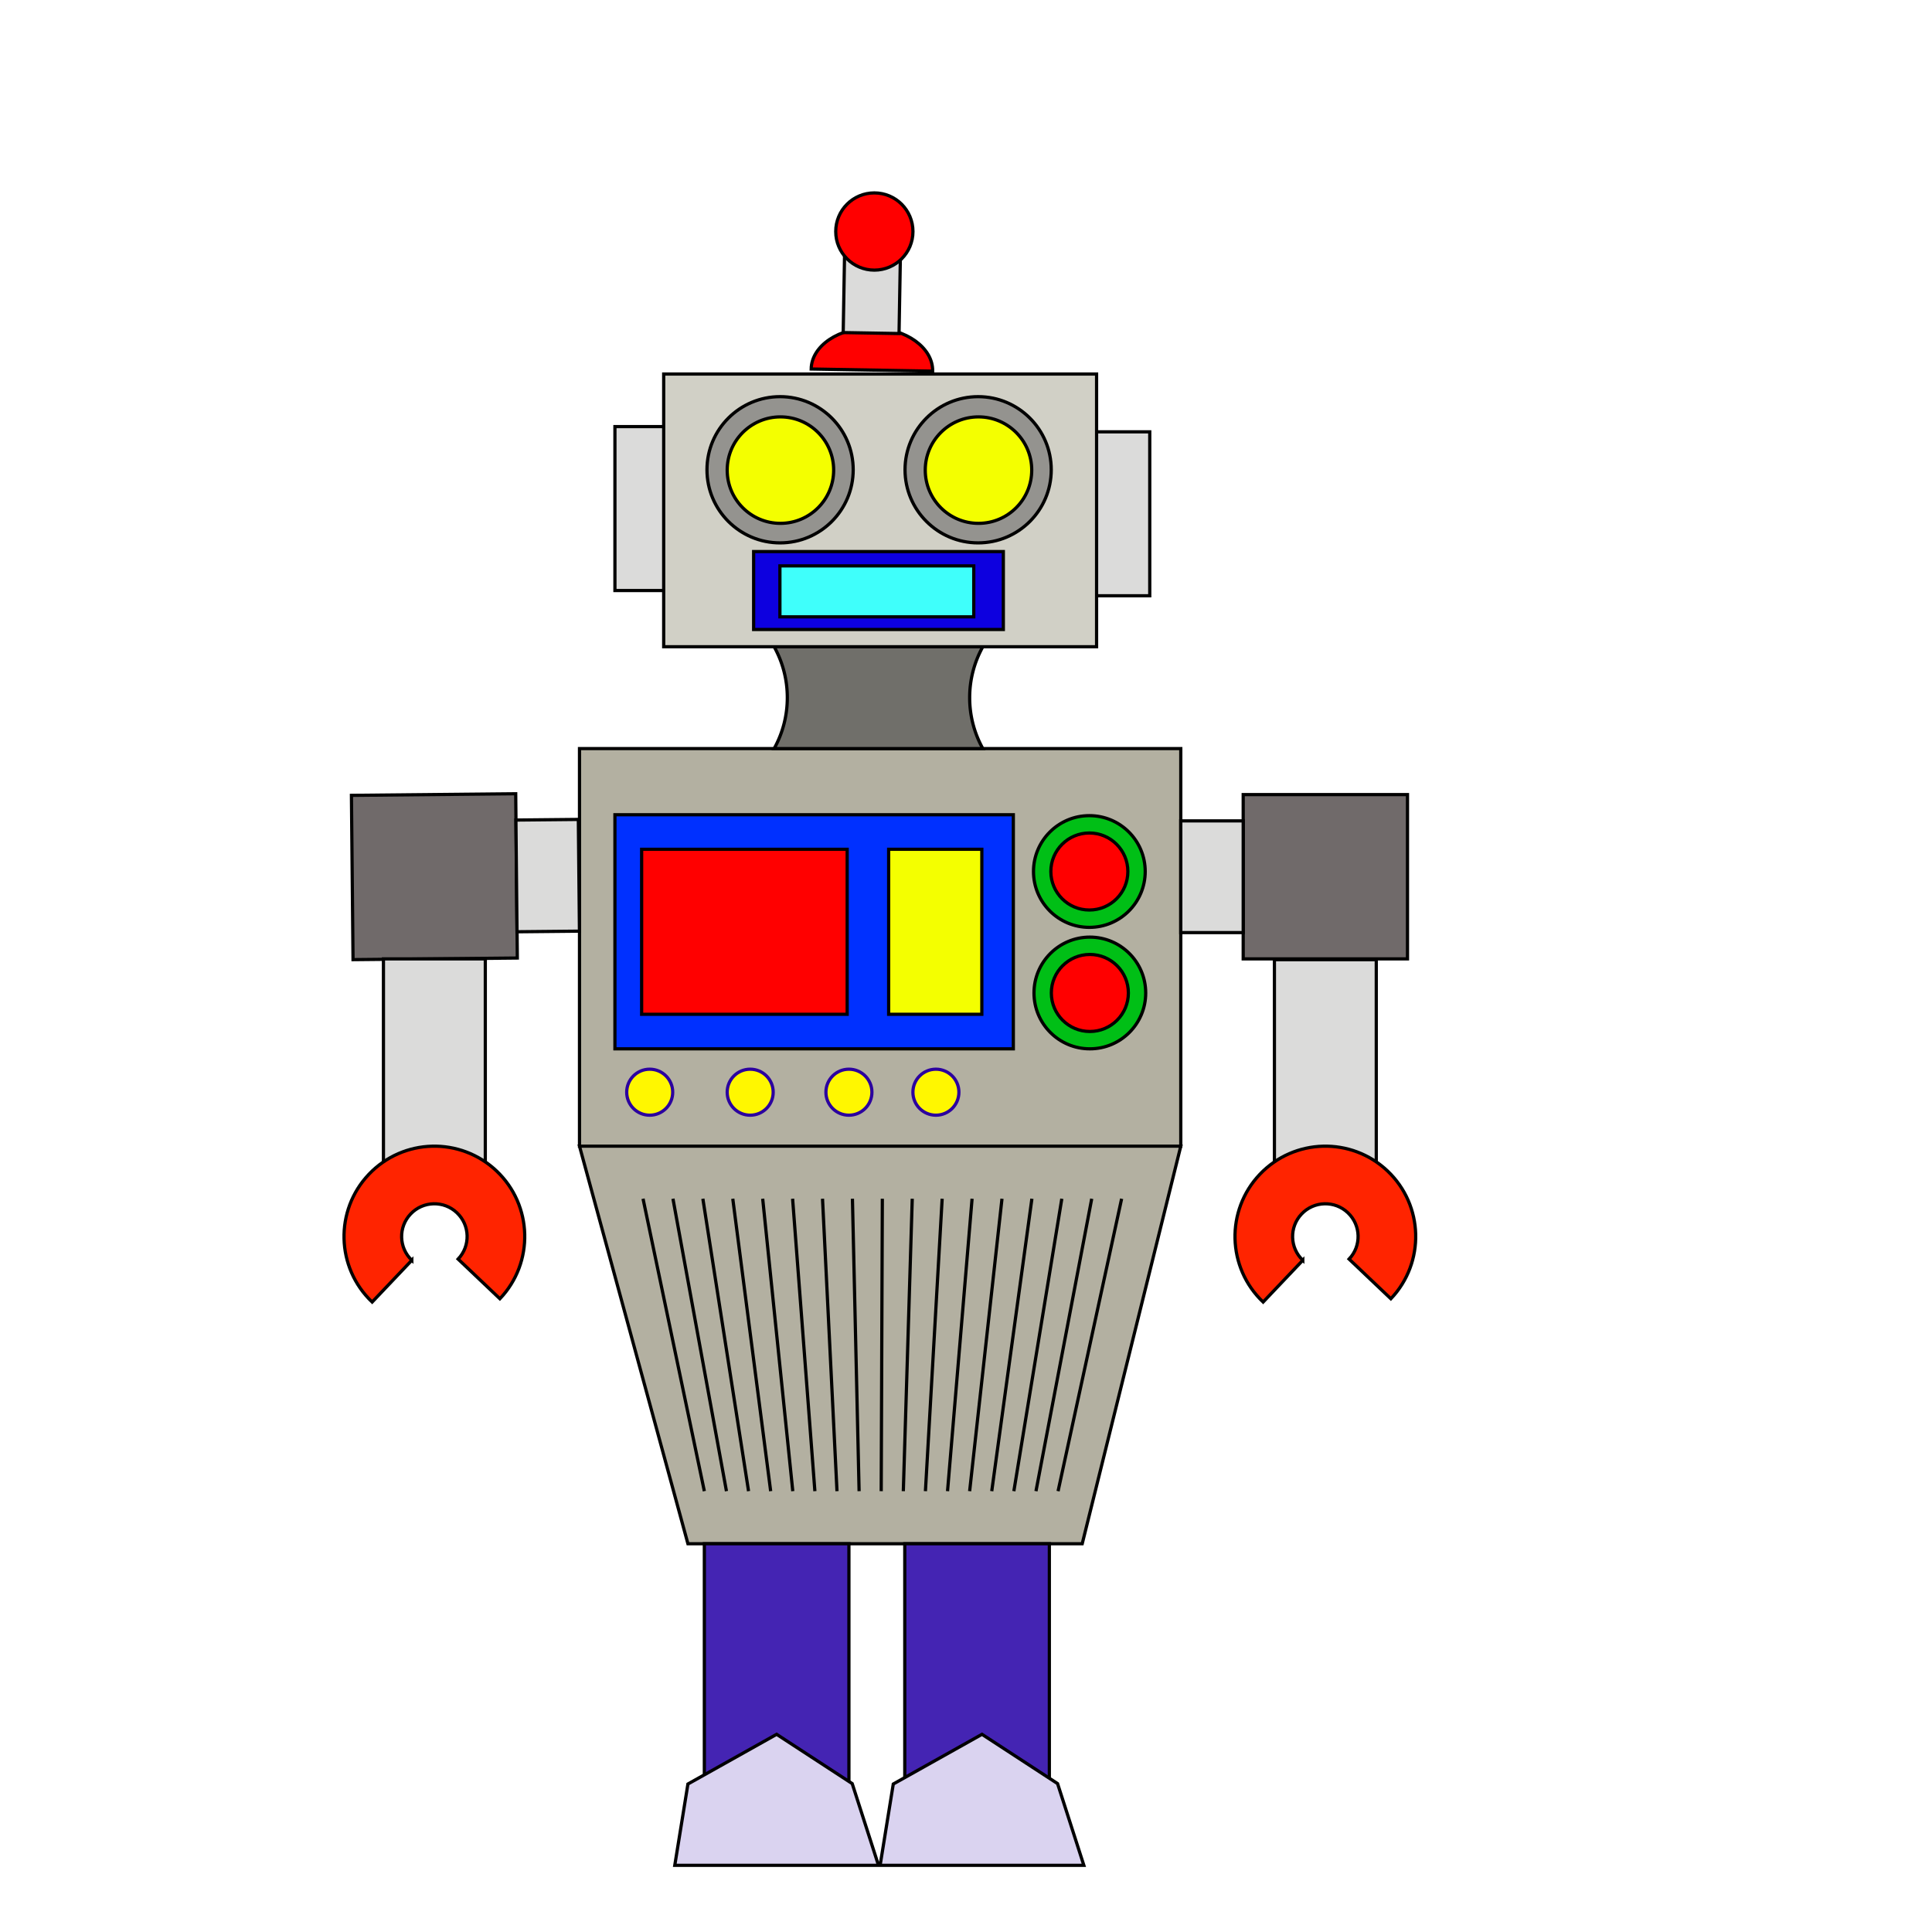
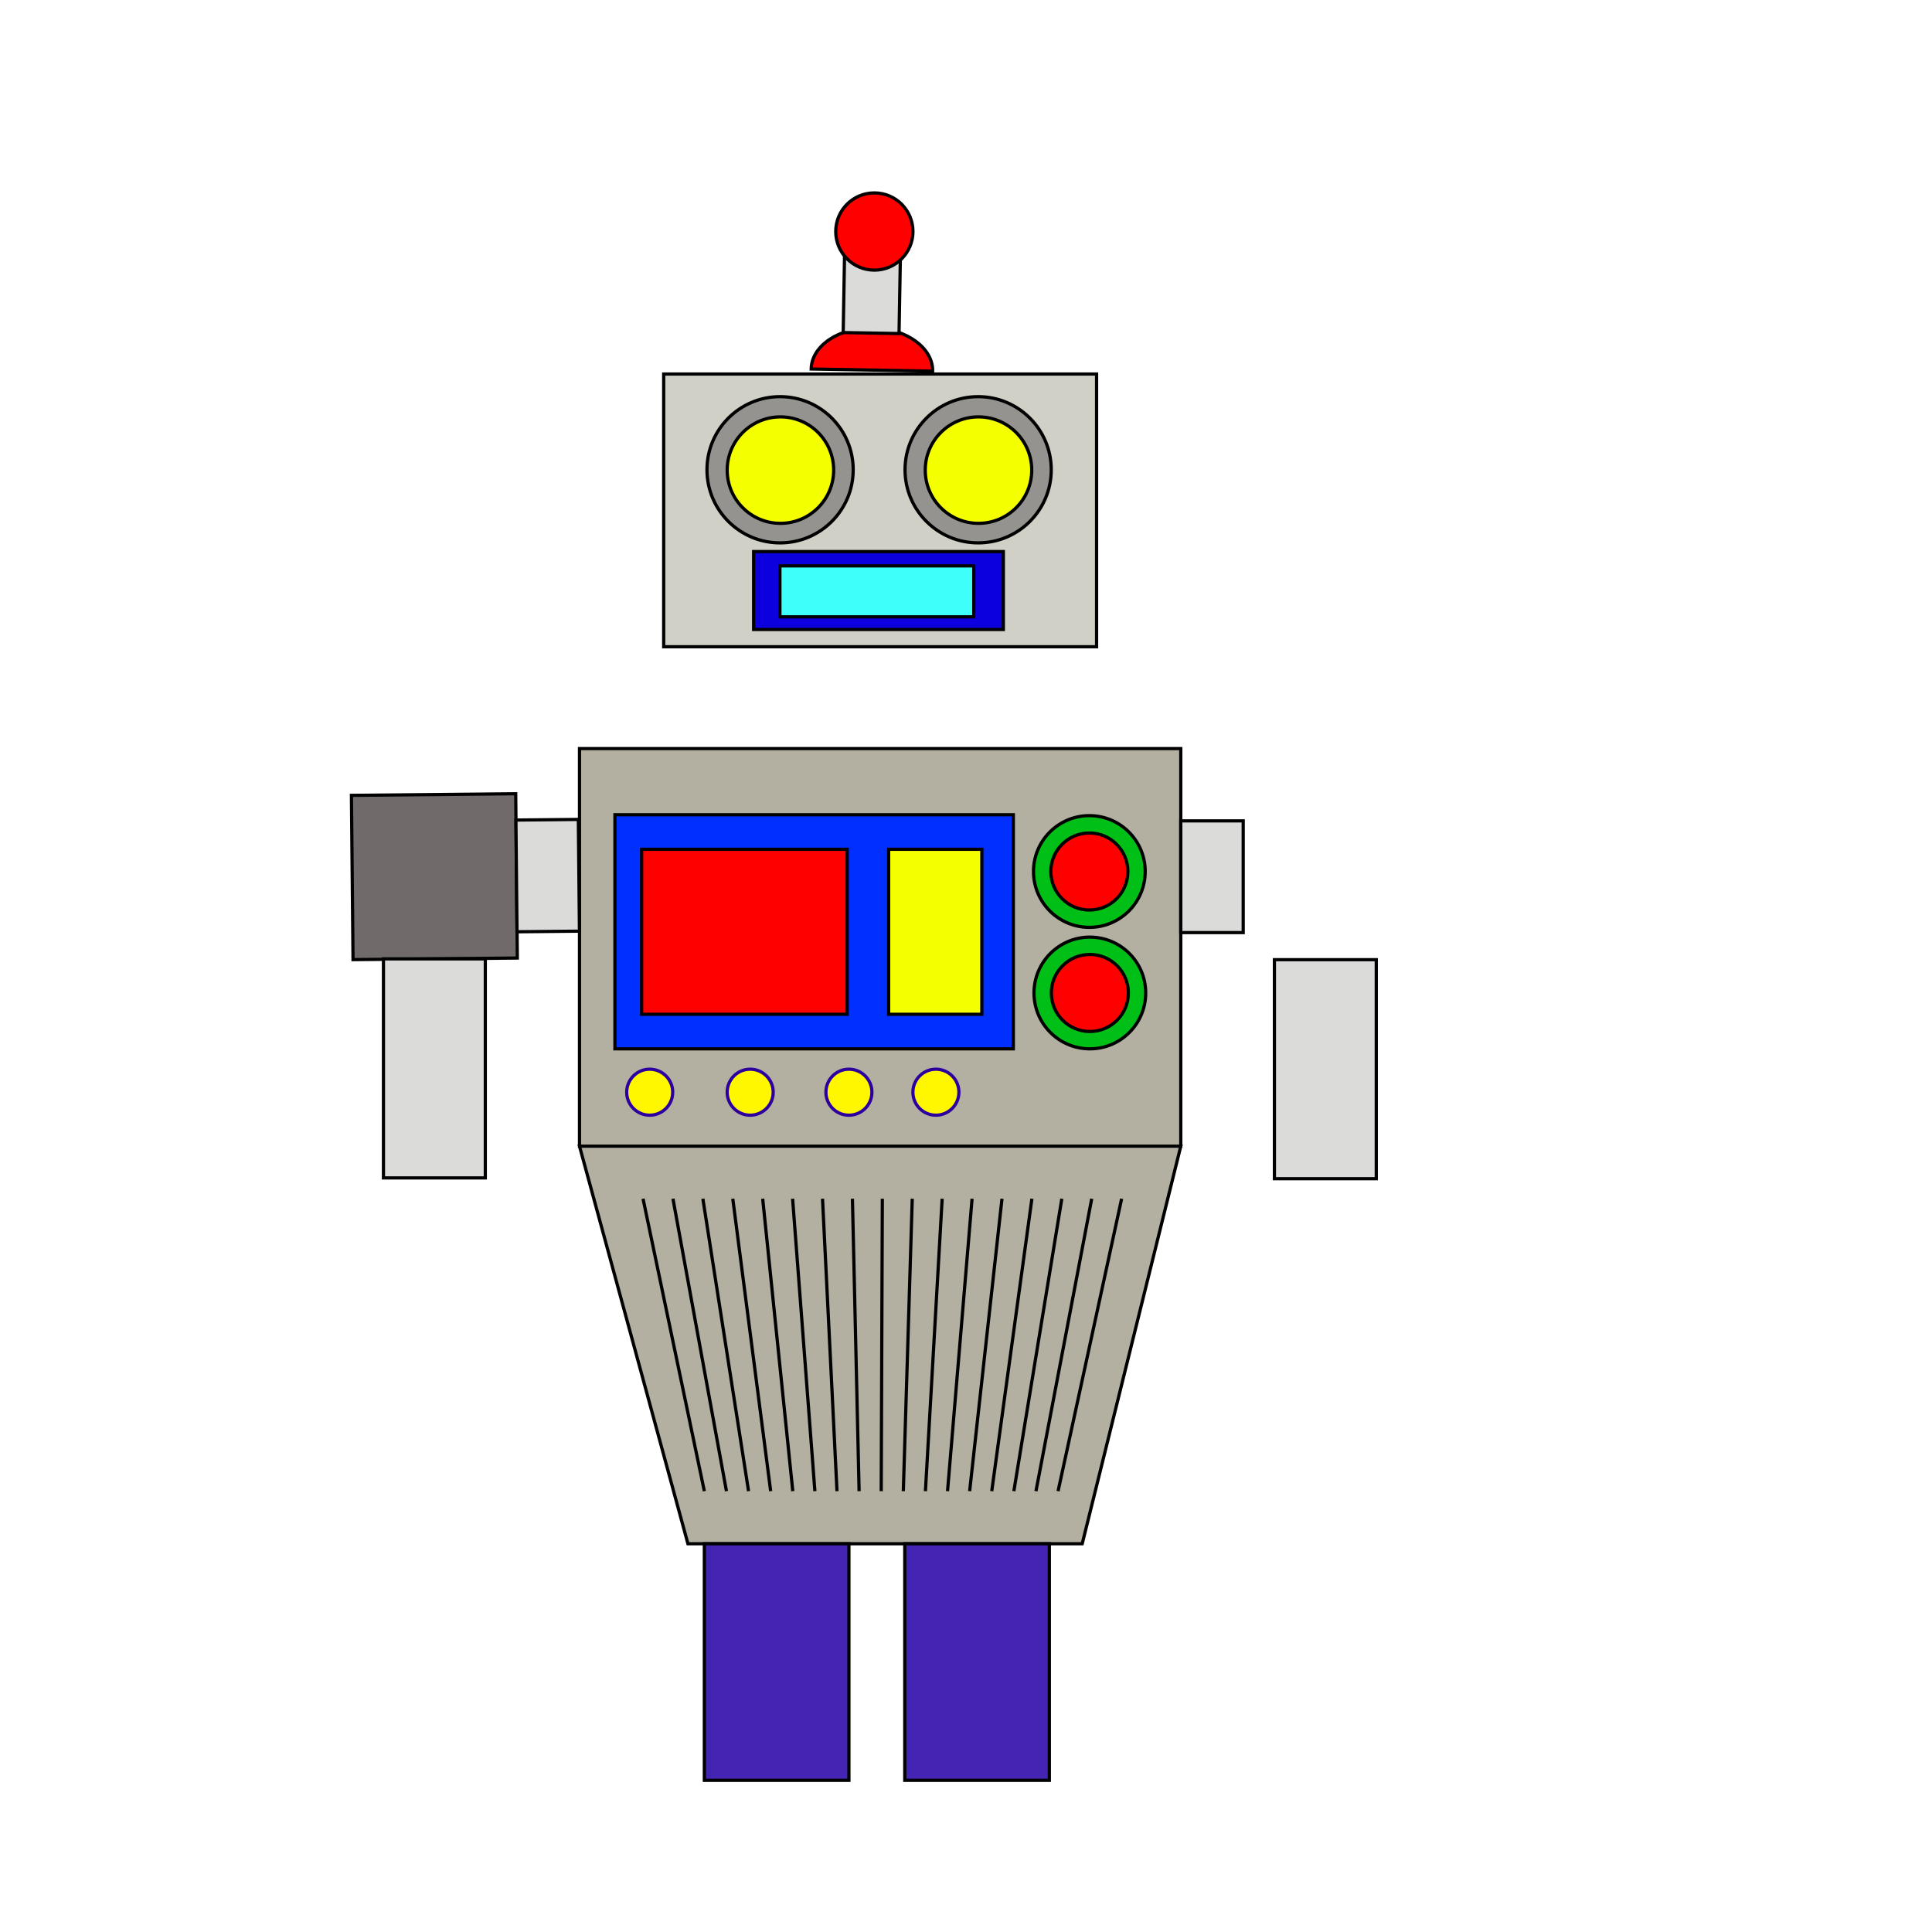
<svg xmlns="http://www.w3.org/2000/svg" width="600" height="600" viewBox="0 0 600 600">
  <g stroke="#000">
    <path fill="red" d="M271.011 101.82c-10.418-.183-18.966 5.539-19.092 12.779l37.726.661c.126-7.241-8.216-13.258-18.634-13.44z" />
    <path fill="#DBDBDA" d="M262.359 74.872l17.342.303-.497 28.411-17.343-.303z" stroke-width="1" />
    <circle fill="red" cx="271.535" cy="71.898" r="11.99" />
  </g>
-   <path fill="#DBDBDA" stroke="#000" d="M190.971 132.484h17.465v50.912h-17.465zM339.6 134.109h17.465v50.912H339.6z" />
  <g fill="#B3B0A1" stroke="#000">
    <path d="M179.967 232.483h186.736v123.47H179.967zM213.64 479.424h122.452l30.611-123.471H179.968z" />
  </g>
  <path fill="#4424B3" stroke="#000" d="M280.986 479.424h44.899v73.469h-44.899zM218.741 479.424h44.898v73.469h-44.898z" />
-   <path fill="#DAD3F0" stroke="#000" d="M272.823 579.293h-63.265l4.081-25.252 27.552-15.436 23.469 15.307zM336.598 579.293h-63.265l4.082-25.252 27.552-15.436 23.469 15.307z" />
-   <path fill="#706A6A" stroke="#000" d="M386.088 246.769h51.021v51.02h-51.021z" />
  <path fill="#DBDBDA" stroke="#000" d="M366.701 254.932h19.387v34.694h-19.387z" />
  <path fill="#706A6A" stroke="#000" d="M160.66 297.523l-51.022.5-.5-51.02 51.021-.5z" stroke-width="1" />
  <path fill="#DBDBDA" stroke="#000" d="M179.95 289.177l-19.388.19-.34-34.694 19.388-.19z" stroke-width="1" />
  <path fill="#DBDBDA" stroke="#000" d="M395.781 298.039h31.633v68.02h-31.633zM119.083 297.789h31.633v68.021h-31.633z" />
-   <path fill="#FF2400" stroke="#000" d="M404.594 391.389c-4.072-3.867-4.238-10.305-.371-14.379 3.869-4.072 10.307-4.238 14.381-.371 4.072 3.869 4.238 10.307.369 14.381l12.973 12.32h0c10.672-11.236 10.215-28.998-1.021-39.672-11.236-10.672-28.998-10.215-39.672 1.021-10.672 11.236-10.215 28.998 1.021 39.672l12.32-12.972zM127.895 391.389c-4.072-3.867-4.238-10.305-.37-14.379 3.869-4.072 10.307-4.238 14.38-.371 4.073 3.869 4.239 10.307.37 14.381l12.972 12.32h0c10.673-11.236 10.216-28.998-1.021-39.672-11.237-10.672-28.999-10.215-39.672 1.021s-10.216 28.998 1.021 39.672l12.32-12.972z" />
-   <path fill="#706F6A" stroke="#000" d="M305.225 200.851H240.42a32.487 32.487 0 014.086 15.815 32.49 32.49 0 01-4.086 15.817h64.804a32.503 32.503 0 01-4.086-15.817 32.507 32.507 0 014.087-15.815z" />
  <path fill="#D1D0C6" stroke="#000" d="M206.115 116.157h134.438v84.694H206.115z" />
  <path fill="#0D00DF" stroke="#000" d="M234.047 171.294h77.55v24.203h-77.55z" />
  <path fill="#3FFFFB" stroke="#000" d="M242.21 175.742h60.204v15.824H242.21z" />
  <g stroke="#000">
    <path fill="#0030FF" d="M190.971 253.026h123.73v72.698h-123.73z" />
    <path fill="red" d="M199.266 263.753H263.1v51.246h-63.834z" />
    <path fill="#F4FF00" d="M275.979 263.752h28.939v51.247h-28.939z" />
  </g>
  <circle fill="#FFF700" stroke="#2B009F" cx="263.64" cy="339.191" r="7.143" />
  <circle fill="#FFF700" stroke="#2B009F" cx="232.979" cy="339.191" r="7.143" />
  <circle fill="#FFF700" stroke="#2B009F" cx="290.655" cy="339.191" r="7.143" />
  <g fill="none" stroke="#000">
    <path d="M199.703 372.279l19.038 90.817M208.993 372.279l16.614 90.817M218.282 372.279l14.191 90.817M227.571 372.279l11.768 90.817M236.86 372.279l9.345 90.817M246.15 372.279l6.92 90.817M255.439 372.279l4.497 90.817M264.729 372.279l2.073 90.817M274.018 372.279l-.351 90.817M283.307 372.279l-2.773 90.817M292.597 372.279l-5.198 90.817M301.887 372.279l-7.622 90.817M311.176 372.279l-10.045 90.817M320.465 372.279l-12.469 90.817M329.754 372.279l-14.891 90.817M339.043 372.279l-17.314 90.817M348.332 372.279l-19.738 90.817" />
  </g>
  <g stroke="#000">
    <circle fill="#94938F" cx="303.771" cy="145.891" r="22.705" />
    <circle fill="#F4FF00" cx="303.879" cy="145.999" r="16.533" />
  </g>
  <g stroke="#000">
    <circle fill="#94938F" cx="242.262" cy="145.891" r="22.706" />
    <circle fill="#F4FF00" cx="242.369" cy="145.999" r="16.533" />
  </g>
  <g stroke="#000">
    <circle fill="#00BF16" cx="338.464" cy="308.377" r="17.347" />
    <circle fill="red" cx="338.464" cy="308.377" r="11.96" />
  </g>
  <g stroke="#000">
    <circle fill="#00BF16" cx="338.309" cy="270.653" r="17.348" />
    <circle fill="red" cx="338.309" cy="270.653" r="11.959" />
  </g>
  <circle fill="#FFF700" stroke="#2B009F" cx="201.772" cy="339.191" r="7.143" />
</svg>